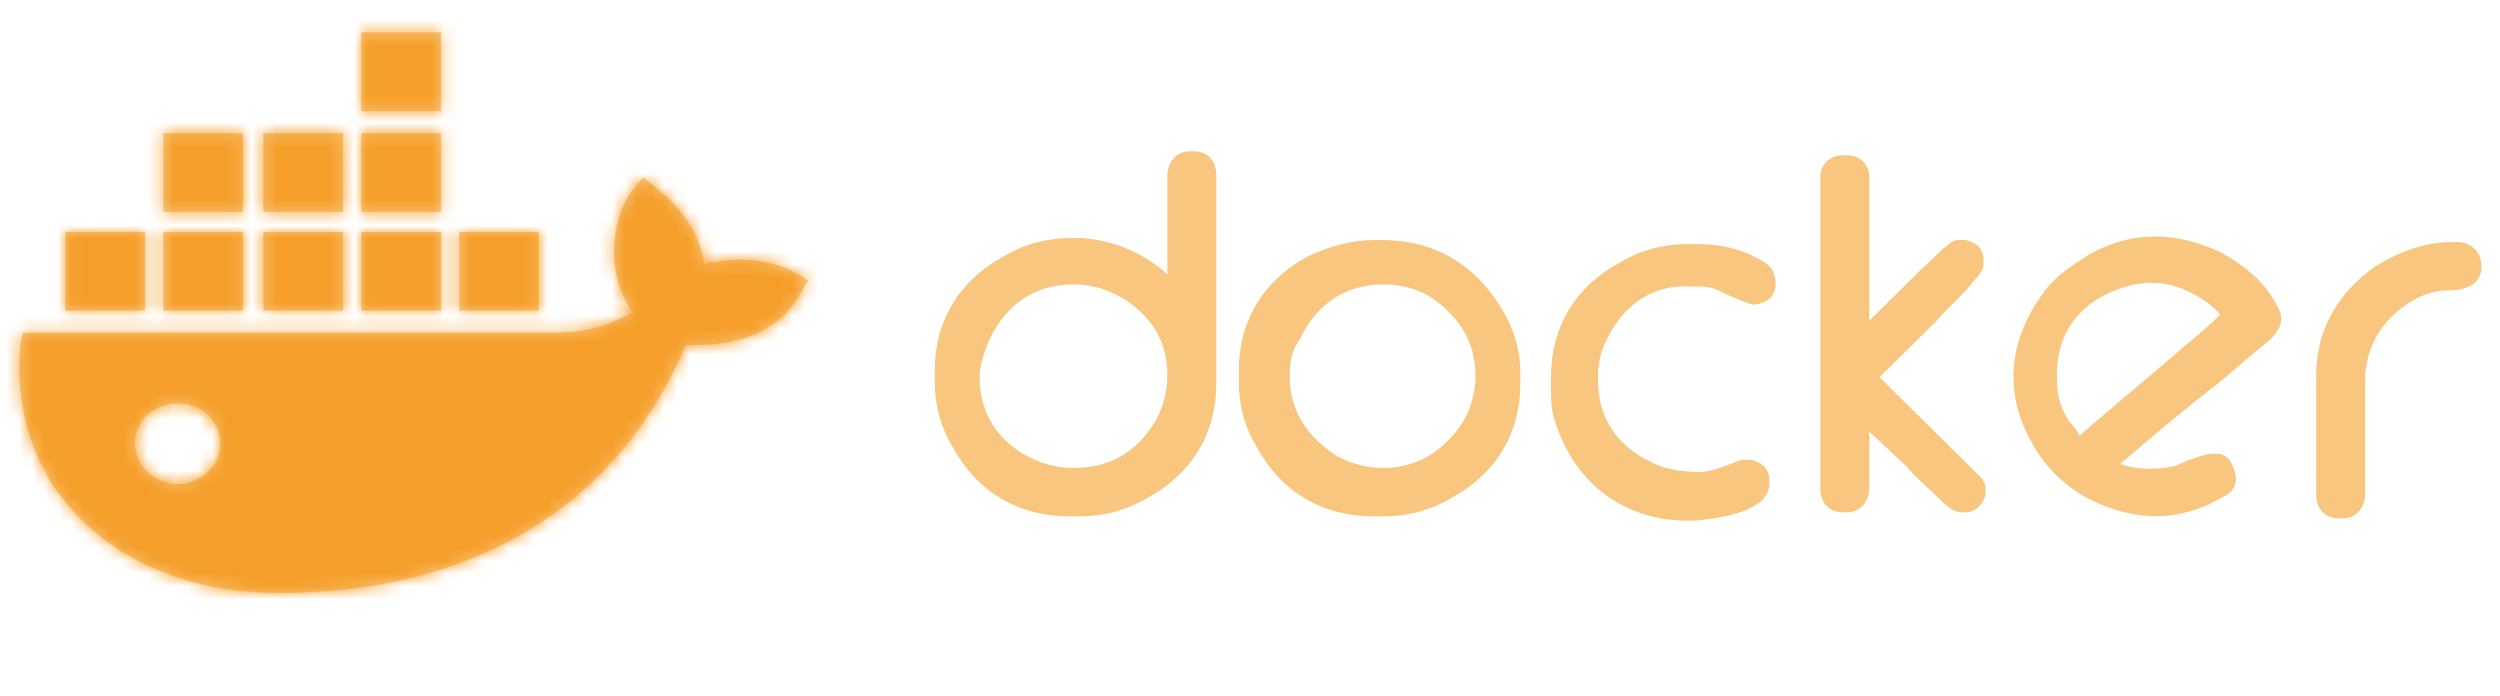
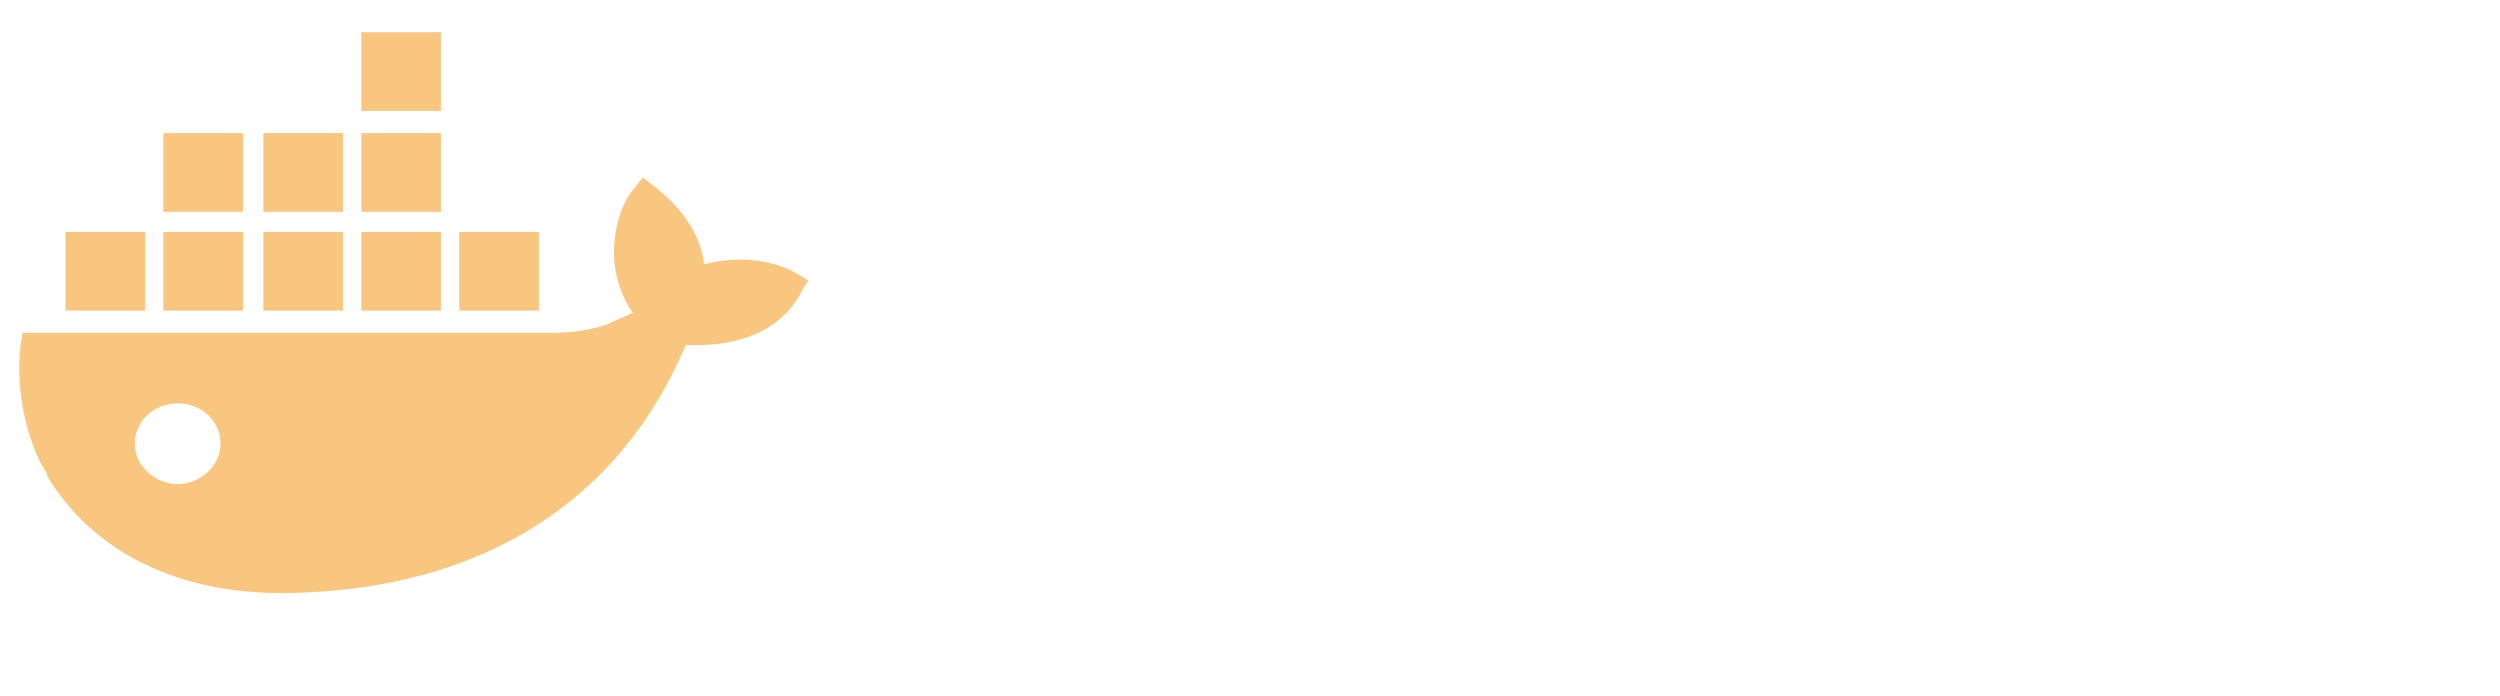
<svg xmlns="http://www.w3.org/2000/svg" width="194" height="54" viewBox="0 0 194 54" fill="none">
  <path d="M13.788 37.565C12.046 37.565 10.463 36.157 10.463 34.435C10.463 32.713 11.888 31.304 13.788 31.304C15.688 31.304 17.113 32.713 17.113 34.435C17.113 36.157 15.53 37.565 13.788 37.565ZM54.642 20.504C54.325 18 52.742 15.965 50.683 14.4L49.891 13.774L49.258 14.557C47.991 15.965 47.516 18.47 47.675 20.348C47.833 21.757 48.308 23.165 49.1 24.261C48.466 24.574 47.675 24.887 47.041 25.2C45.616 25.67 44.191 25.826 42.766 25.826H1.753L1.595 26.765C1.278 29.739 1.753 32.87 3.02 35.687L3.654 36.783V36.939C7.454 43.2 14.263 46.017 21.705 46.017C35.957 46.017 47.675 39.913 53.217 26.765C56.859 26.922 60.501 25.983 62.243 22.539L62.718 21.757L61.926 21.287C59.867 20.035 57.017 19.878 54.642 20.504ZM34.215 18H28.039V24.104H34.215V18ZM34.215 10.331H28.039V16.435H34.215V10.331ZM34.215 2.504H28.039V8.609H34.215V2.504ZM41.816 18H35.64V24.104H41.816V18ZM18.855 18H12.679V24.104H18.855V18ZM26.614 18H20.439V24.104H26.614V18ZM11.254 18H5.079V24.104H11.254V18ZM26.614 10.331H20.439V16.435H26.614V10.331ZM18.855 10.331H12.679V16.435H18.855V10.331Z" fill="#F9C67F" />
  <mask id="mask0_1237_1274" style="mask-type:luminance" maskUnits="userSpaceOnUse" x="1" y="2" width="62" height="45">
-     <path d="M13.788 37.565C12.046 37.565 10.463 36.157 10.463 34.435C10.463 32.713 11.888 31.304 13.788 31.304C15.688 31.304 17.113 32.713 17.113 34.435C17.113 36.157 15.53 37.565 13.788 37.565ZM54.642 20.504C54.325 18 52.742 15.965 50.683 14.4L49.891 13.774L49.258 14.557C47.991 15.965 47.516 18.47 47.675 20.348C47.833 21.757 48.308 23.165 49.1 24.261C48.466 24.574 47.675 24.887 47.041 25.2C45.616 25.67 44.191 25.826 42.766 25.826H1.753L1.595 26.765C1.278 29.739 1.753 32.87 3.02 35.687L3.654 36.783V36.939C7.454 43.2 14.263 46.017 21.705 46.017C35.957 46.017 47.675 39.913 53.217 26.765C56.859 26.922 60.501 25.983 62.243 22.539L62.718 21.757L61.926 21.287C59.867 20.035 57.017 19.878 54.642 20.504ZM34.215 18H28.039V24.104H34.215V18ZM34.215 10.331H28.039V16.435H34.215V10.331ZM34.215 2.504H28.039V8.609H34.215V2.504ZM41.816 18H35.64V24.104H41.816V18ZM18.855 18H12.679V24.104H18.855V18ZM26.614 18H20.439V24.104H26.614V18ZM11.254 18H5.079V24.104H11.254V18ZM26.614 10.331H20.439V16.435H26.614V10.331ZM18.855 10.331H12.679V16.435H18.855V10.331Z" fill="white" />
-   </mask>
+     </mask>
  <g mask="url(#mask0_1237_1274)">
    <path d="M-77.263 -32.87H1941.37V204.104H-77.263V-32.87Z" fill="#F59F2A" />
  </g>
-   <path d="M161.369 33.809C164.061 31.461 166.753 29.269 169.445 26.922C170.395 26.139 171.345 25.356 172.295 24.417C171.503 23.478 170.395 22.852 169.286 22.383C167.228 21.6 165.169 21.913 163.111 23.009C160.577 24.417 159.469 26.765 159.627 29.582C159.627 30.678 159.944 31.774 160.577 32.713C161.052 33.182 161.211 33.495 161.369 33.809ZM164.536 36C165.803 36.469 167.386 36.469 168.811 36.156C169.445 35.843 171.345 35.061 171.978 35.217H172.295C172.77 35.374 173.087 35.687 173.245 36.156C173.72 37.096 173.562 38.035 172.612 38.504L172.295 38.661C168.811 40.696 165.169 40.383 161.686 38.504C160.102 37.565 158.835 36.313 157.885 34.748L157.727 34.435C155.51 30.678 155.827 26.609 158.36 23.009C159.152 21.756 160.419 20.817 161.686 20.035L162.161 19.722C165.486 17.843 168.97 18 172.295 19.565C174.037 20.504 175.62 21.756 176.57 23.478L176.729 23.791C177.521 25.043 176.57 26.139 175.462 26.922L172.137 29.739C169.286 31.93 166.911 33.965 164.536 36ZM190.347 18.782H190.664C191.772 18.782 192.564 19.565 192.564 20.661C192.564 22.226 191.139 22.539 189.872 22.539C188.288 22.539 186.705 23.478 185.596 24.574C184.171 25.983 183.538 27.704 183.538 29.582V38.348C183.538 39.287 182.904 40.226 181.796 40.226H181.479C180.371 40.226 179.737 39.443 179.737 38.348V29.113C179.737 25.513 181.479 22.695 184.33 20.661C186.388 19.409 188.288 18.782 190.347 18.782ZM145.059 24.887L149.334 20.661C149.809 20.348 151.235 18.626 151.868 18.626H152.501C153.293 18.782 153.927 19.252 153.927 20.191V20.504C153.927 21.13 153.135 21.756 152.818 22.226C152.026 23.165 151.076 23.948 150.285 24.887L145.851 29.269L151.551 34.904L153.135 36.469L153.768 37.096C153.927 37.409 154.085 37.565 154.085 37.878V38.348C153.927 39.13 153.293 39.756 152.501 39.756H152.185C151.551 39.756 150.918 39.13 150.443 38.661C149.651 37.878 148.701 37.096 147.909 36.156L145.059 33.495V37.878C145.059 38.817 144.426 39.756 143.317 39.756H143C141.892 39.756 141.259 38.974 141.259 37.878V13.774C141.259 12.835 141.892 12.052 143 12.052H143.317C144.426 12.052 145.059 12.835 145.059 13.774V24.887ZM133.341 22.539C132.866 22.226 131.758 22.226 131.124 22.226C128.116 22.069 125.899 23.791 124.632 26.452C124.157 27.391 123.999 28.33 123.999 29.426C123.999 32.556 125.582 34.748 128.432 36C129.382 36.469 130.808 36.626 131.916 36.626C132.866 36.626 134.291 36 135.083 35.687H135.875C136.667 35.843 137.3 36.313 137.3 37.252V37.565C137.3 39.756 133.183 40.226 131.758 40.383C126.374 40.696 122.257 37.722 120.673 32.713C120.357 31.774 120.357 30.991 120.357 30.052V29.269C120.357 25.356 122.257 22.226 125.74 20.348C127.324 19.409 129.066 18.939 130.966 18.939H131.758C133.658 18.939 135.558 19.409 137.142 20.504L137.3 20.661L137.458 20.817C137.617 21.13 137.775 21.443 137.775 21.756V22.069C137.775 23.009 137.142 23.478 136.191 23.635H136.033C134.925 23.322 133.658 22.695 133.341 22.539ZM100.088 29.269C100.088 31.93 101.513 33.965 103.73 35.374C104.838 36 106.105 36.313 107.372 36.313C110.064 36.313 112.122 34.904 113.548 32.713C114.181 31.617 114.498 30.365 114.498 29.113C114.498 26.609 113.231 24.574 111.172 23.165C110.064 22.383 108.639 22.069 107.372 22.069C104.363 22.069 102.146 23.635 100.88 26.296C100.088 27.391 100.088 28.33 100.088 29.269ZM106.739 18.626H107.214C111.489 18.626 114.656 20.661 116.715 24.261C117.506 25.669 117.981 27.235 117.981 28.956V29.739C117.981 33.652 116.081 36.782 112.597 38.661C111.014 39.6 109.272 40.069 107.372 40.069H106.58C102.621 40.069 99.454 38.191 97.554 34.748C96.604 33.182 96.129 31.461 96.129 29.582V28.8C96.129 24.887 98.029 21.756 101.513 19.878C103.255 19.096 104.838 18.626 106.739 18.626ZM76.019 29.269C76.019 32.087 77.444 34.278 79.978 35.53C80.928 36 82.036 36.313 83.303 36.313C86.153 36.313 88.212 35.061 89.637 32.713C90.27 31.617 90.587 30.365 90.587 29.113C90.587 26.609 89.478 24.73 87.42 23.322C86.153 22.539 84.886 22.069 83.303 22.069C80.294 22.069 78.077 23.635 76.811 26.296C76.335 27.391 76.019 28.33 76.019 29.269ZM90.587 21.287V13.617C90.587 12.678 91.22 11.739 92.329 11.739H92.645C93.754 11.739 94.387 12.522 94.387 13.617V29.739C94.387 33.652 92.487 36.782 89.004 38.661C87.42 39.6 85.678 40.069 83.778 40.069H82.986C79.028 40.069 75.861 38.191 73.96 34.748C73.01 33.182 72.535 31.461 72.535 29.582V28.8C72.535 24.887 74.435 21.756 77.919 19.878C79.502 18.939 81.244 18.469 83.144 18.469H83.936C86.311 18.626 88.687 19.565 90.587 21.287Z" fill="#F9C67F" />
</svg>